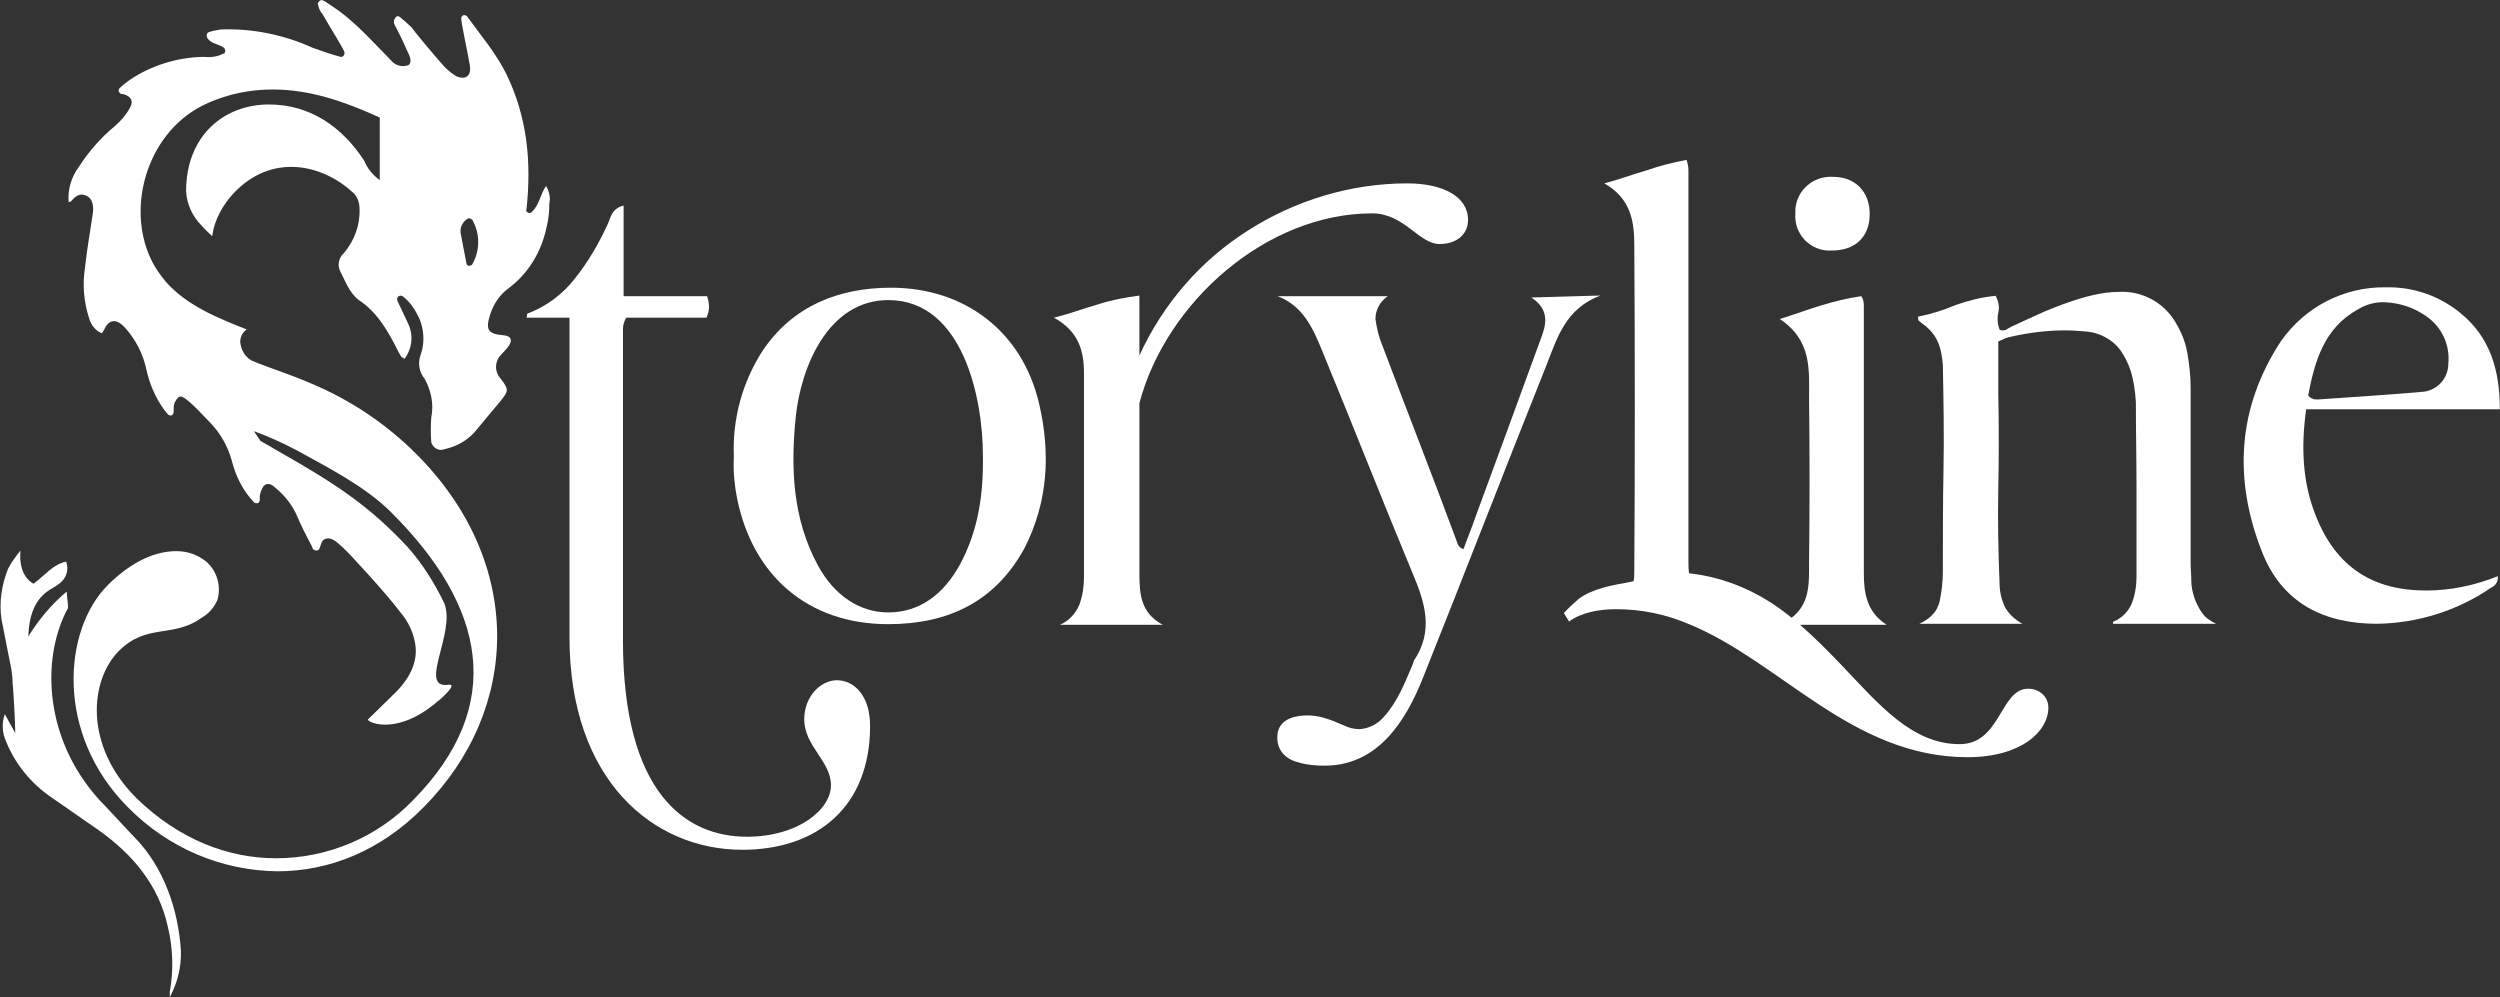
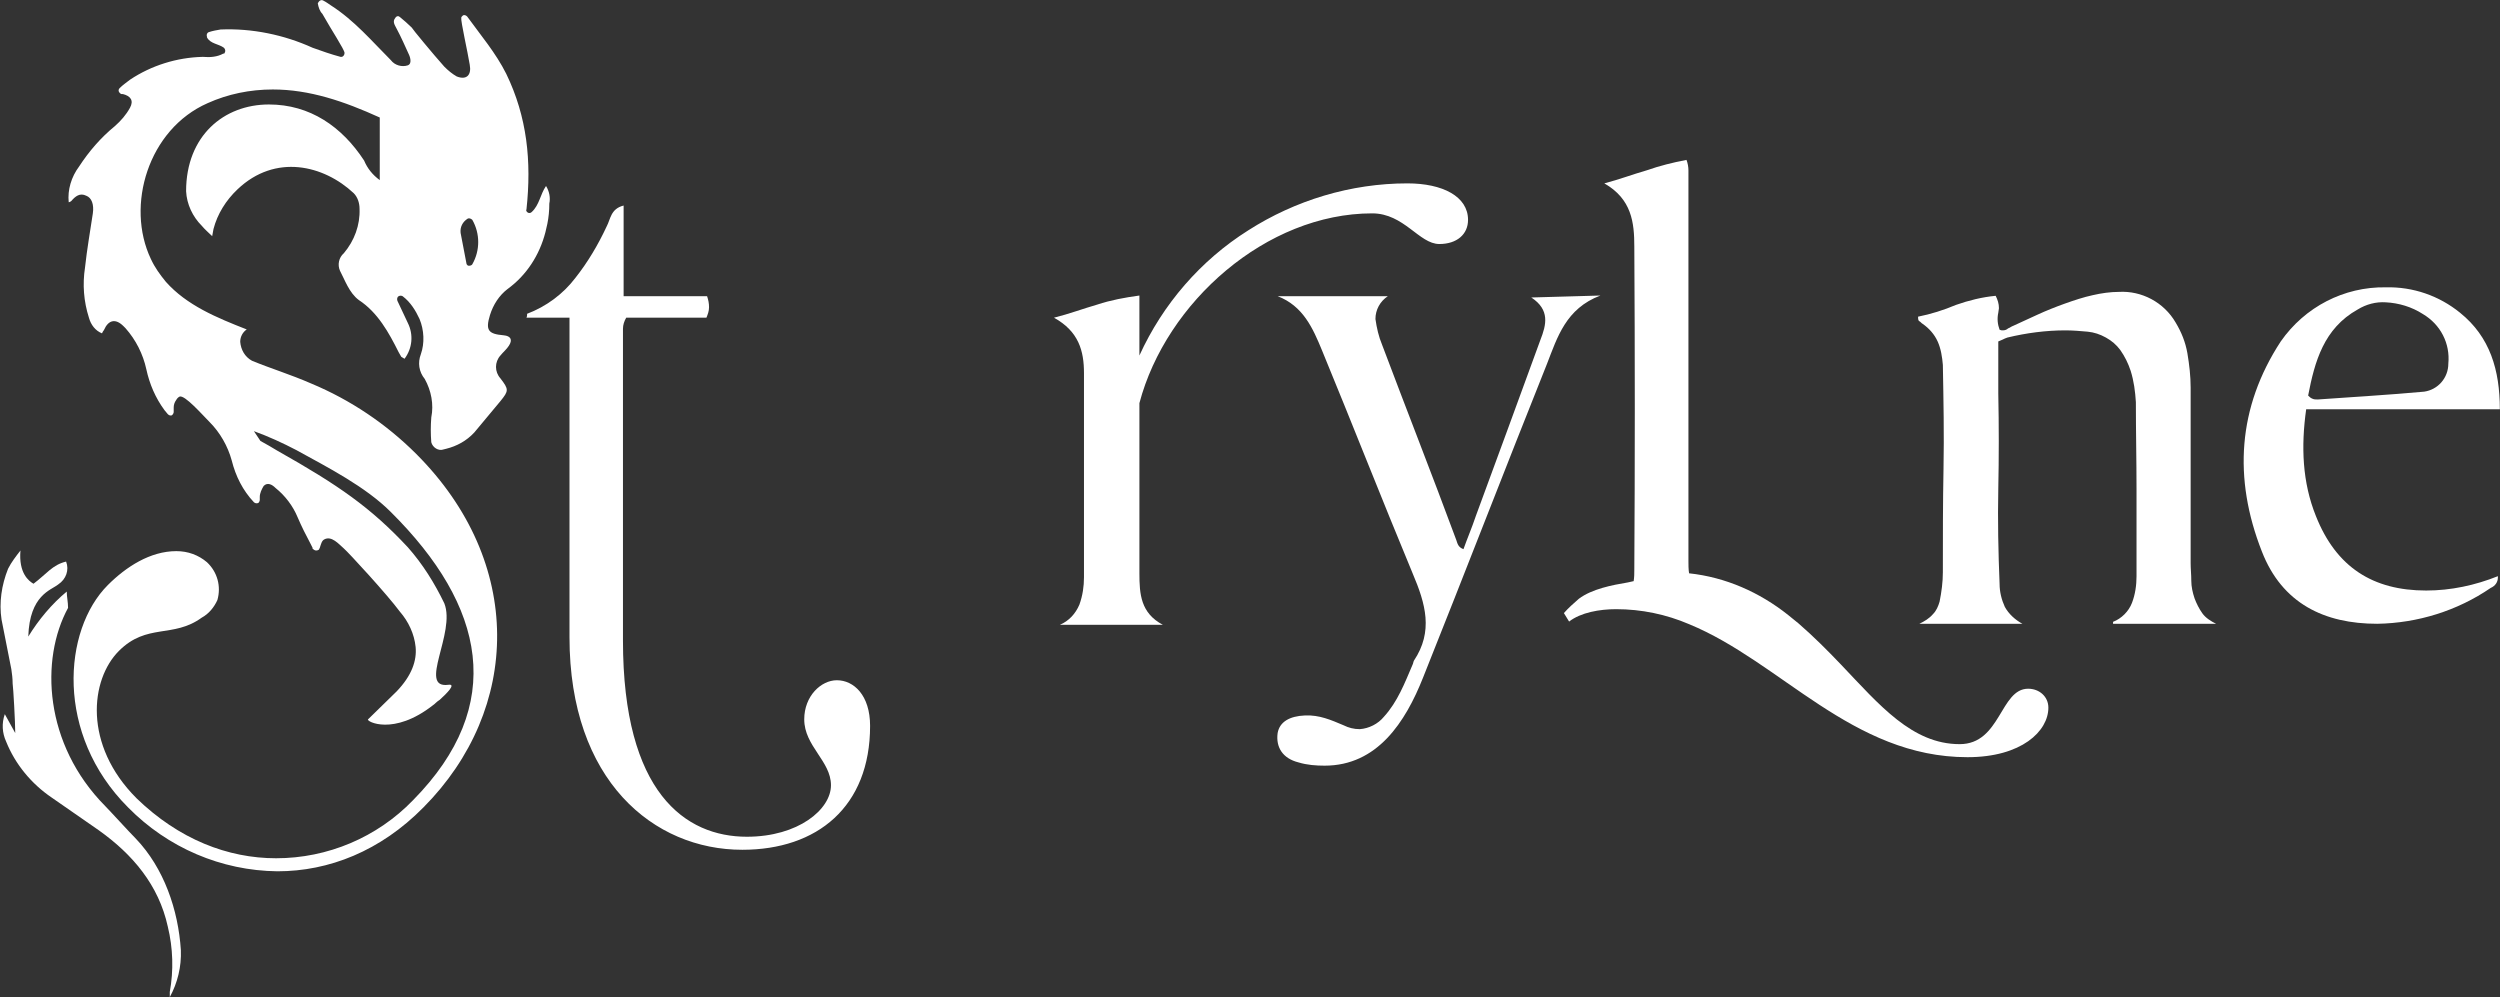
<svg xmlns="http://www.w3.org/2000/svg" id="Layer_1" x="0px" y="0px" viewBox="0 0 383.4 152.9" style="enable-background:new 0 0 383.4 152.9;" xml:space="preserve">
  <rect x="0" y="0" width="383.4" height="152.9" fill="#333333" stroke="none" />
  <style type="text/css">	.st0{fill:#FFFFFF;}</style>
  <g id="Storyline_Logo_Black_RGB" transform="translate(-497.362 -799.478)">
    <path id="Path_215" class="st0" d="M808.4,905.1c-4.3,0-4.2,8.5-10.5,8.5c-7.3,0-12.3-6-18.2-12.2c-2.1-2.2-4.2-4.3-6.5-6.3  c-0.5-0.4-1-0.8-1.6-1.3c-4.4-3.5-9.6-5.8-15.2-6.4c-0.1-0.6-0.1-1.3-0.1-1.9v-58.8c0-0.3,0-0.7,0-1.1c0-0.5-0.1-1.1-0.3-1.6  c-2.1,0.4-4.1,0.9-6.1,1.6c-2.1,0.6-4.2,1.4-6.5,2c4.2,2.4,4.6,6,4.6,9.7c0.1,16.5,0.1,33.1,0,49.5c0,0.6,0,1.2-0.1,1.8l-0.9,0.2  c-2.4,0.4-5.5,1-7.5,2.5c-0.8,0.7-1.6,1.4-2.3,2.2l0,0l0.8,1.3c1.8-1.4,4.7-1.9,7.2-1.9c3.9,0,7.7,0.8,11.2,2.3  c14.1,5.8,25,20.4,42.7,20.4c8.3,0,12.4-4,12.4-7.6C811.5,906.3,810.1,905.1,808.4,905.1C808.4,905.1,808.4,905.1,808.4,905.1z" />
-     <path id="Path_216" class="st0" d="M783.2,887.3v-40c0-0.3,0-0.6,0-1c0-0.5-0.1-1-0.4-1.4c-2.1,0.3-4.1,0.8-6.1,1.4  c-2,0.6-4.1,1.4-6.4,2.1c5,3.3,4.5,7.9,4.5,12.3c0.1,8.3,0.1,16.5,0,24.8v1.5c0,2.6-0.2,5.1-2.4,7c-0.7,0.5-1.4,0.9-2.1,1.3h16.4  C783.6,893.3,783.2,890.4,783.2,887.3z M778.5,826.6c-3-0.2-5.6,2-5.8,5c0,0.2,0,0.5,0,0.7c-0.2,2.9,2,5.4,4.9,5.6  c0.2,0,0.5,0,0.7,0c3.6,0,5.8-2.1,5.8-5.6C784.1,828.9,781.9,826.6,778.5,826.6L778.5,826.6z" />
    <g id="Group_71" transform="translate(791.519 844.342)">
      <path id="Path_217" class="st0" d="M32.8,47.6c-0.5,1.3-1.6,2.4-2.9,2.9v0.3h15.8c-0.8-0.4-1.6-0.9-2.1-1.6   c-0.5-0.7-0.9-1.5-1.2-2.3c-0.3-0.9-0.5-1.8-0.5-2.7c0-1-0.1-1.8-0.1-2.7V14.6c0-1.8-0.2-3.5-0.5-5.3c-0.3-1.7-0.9-3.2-1.8-4.7   c-1.8-3.1-5.2-4.9-8.7-4.7c-1.3,0-2.7,0.2-4,0.5c-1.4,0.3-2.9,0.8-4.3,1.3s-2.9,1.1-4.2,1.7s-2.6,1.2-3.7,1.7   c-0.3,0.1-0.5,0.3-0.8,0.4c-0.2,0.2-0.5,0.3-0.8,0.3c-0.2,0-0.3,0-0.5-0.1c-0.3-0.8-0.4-1.7-0.2-2.6c0-0.2,0.1-0.5,0.1-0.7   c0-0.7-0.2-1.3-0.5-1.9C9.8,0.7,7.8,1.2,5.8,1.9C3.9,2.7,2,3.3,0,3.7c0,0.3,0,0.6,0.2,0.7c0.2,0.1,0.3,0.3,0.5,0.4   c1,0.7,1.8,1.6,2.3,2.7c0.5,1.1,0.7,2.4,0.8,3.6C3.9,16.6,4,21.8,3.9,27S3.8,37.6,3.8,42.9c0,1.5-0.2,3-0.5,4.5   c-0.2,0.7-0.5,1.4-1,1.9C1.7,50,1,50.4,0.2,50.8h15.8c-1.1-0.6-2.1-1.5-2.7-2.6c-0.5-1.1-0.8-2.3-0.8-3.5   c-0.2-4.9-0.3-9.8-0.2-14.6c0.1-4.8,0.1-9.7,0-14.6v-8c0.2-0.1,0.5-0.2,0.7-0.3c0.2-0.1,0.4-0.2,0.7-0.3c2.9-0.7,5.9-1.1,8.9-1.1   c1.1,0,2.3,0.1,3.4,0.2c1,0.1,1.9,0.4,2.8,0.9c0.9,0.5,1.6,1.1,2.2,1.9c0.7,1,1.2,2,1.6,3.2c0.5,1.6,0.7,3.2,0.8,4.8   c0,4.5,0.1,9,0.1,13.4v13.3C33.5,44.9,33.3,46.3,32.8,47.6z" />
    </g>
    <g id="Group_72" transform="translate(841.438 843.541)">
      <path id="Path_218" class="st0" d="M28,46.5c-8.2,0-13.8-3.6-16.9-11.4C9,29.9,8.8,24.4,9.6,18.7h29.7c0-6-1.5-11.1-6.1-14.8   C30,1.3,26-0.1,21.8,0C15.4-0.1,9.4,3,5.7,8.3c-6.6,10.1-7.3,21-2.9,32.2c3.1,8,9.6,11.1,17.7,11.1c6.2-0.1,12.3-2,17.4-5.5   c0.7-0.3,1.1-0.9,1.1-1.6v-0.2C35.5,45.7,31.8,46.5,28,46.5z M17.5,3.4c1.3-0.8,2.8-1.2,4.3-1.1c2,0.1,4,0.7,5.7,1.8   c2.7,1.6,4.2,4.5,3.9,7.6c0,2.2-1.6,4-3.7,4.3c-5.4,0.5-10.8,0.8-16.3,1.2c-0.3,0-0.6,0-0.8-0.1c-0.3-0.1-0.5-0.3-0.7-0.5   C10.9,11.4,12.3,6.3,17.5,3.4L17.5,3.4z" />
    </g>
    <path id="Path_219" class="st0" d="M625.7,903.8c-2.4,0-5,2.4-5,6c0,4.1,4.1,6.4,4.1,10.1s-5,7.9-12.9,7.9c-9.4,0-19-6.7-19-30.1  v-46.8c0-0.3,0-0.6,0-1c0-0.6,0.2-1.2,0.5-1.7h12.3c0.2-0.5,0.4-1,0.4-1.6c0-0.6-0.1-1.1-0.3-1.7H593v-13.9c-2,0.5-2,2.1-2.6,3.2  c-1.3,2.8-2.9,5.5-4.8,7.9c-1.9,2.5-4.5,4.4-7.4,5.5c0,0.2,0,0.4-0.1,0.6h6.6v49c0,22,12.9,32.6,26.5,32.6c11.5,0,19.6-6.6,19.6-19  C630.8,906.1,628.3,903.8,625.7,903.8z" />
-     <path id="Path_220" class="st0" d="M656.7,861.3c-2.6-11-11.4-17.7-22.7-17.7c-8,0-15.1,2.8-19.7,9.7c-3.1,4.8-4.6,10.4-4.4,16v0.5  c-0.1,2,0.1,4.1,0.5,6.1c2.4,11.9,10.9,19.3,23.2,19.3c9.1,0,16.4-3.4,20.9-11.7C658.1,876.4,658.5,869,656.7,861.3z M644.5,886.2  c-2.4,4.3-6,7.2-10.9,7.2c-4.4,0-8.3-2.6-10.8-7.2c-3.9-7.2-4.2-15-3.4-22.8c0.8-7.7,5-17.9,14.2-17.9c11.4,0,14.5,15,14.5,23.8  C648.2,875.3,647.4,880.9,644.5,886.2L644.5,886.2z" />
    <path id="Path_221" class="st0" d="M707.8,832.2c4.9,0,7.2,4.7,10.3,4.7c2.7,0,4.4-1.5,4.4-3.7c0-3.6-3.9-5.6-9.3-5.6  c-8.7,0-17.2,2.6-24.4,7.2c-7.3,4.6-13.1,11.3-16.7,19.2v-9.2c-2.2,0.3-4.4,0.7-6.5,1.4c-2.1,0.6-4.2,1.4-6.6,2  c3.8,2.1,4.6,5.1,4.6,8.5v31.3c0,1.4-0.2,2.8-0.7,4.2c-0.6,1.4-1.6,2.5-3,3.1h15.8c-3.4-1.8-3.6-4.7-3.6-7.9v-26.1  C676.2,845.8,691.6,832.2,707.8,832.2z" />
    <path id="Path_222" class="st0" d="M732.2,845.1c2.9,1.9,2.3,4.2,1.4,6.5c-3.3,9.1-6.6,18-9.9,27c-0.6,1.8-1.3,3.4-1.9,5.1  c-0.8-0.3-0.9-0.8-1.1-1.4c-3.7-10-7.6-19.9-11.4-30c-0.5-1.2-0.8-2.5-1-3.9c0-1.4,0.7-2.7,1.9-3.5h-16.9c3.9,1.5,5.4,4.9,6.8,8.3  c4.7,11.4,9.2,22.9,13.9,34.2c2,4.7,3.2,8.9,0.2,13.4c-0.1,0.2-0.1,0.4-0.2,0.6c-1.2,2.8-2.3,5.7-4.4,8c-0.9,1.1-2.3,1.8-3.7,1.9  c-0.9,0-1.7-0.2-2.5-0.6c-1.9-0.8-3.7-1.6-5.9-1.5c-2.4,0.1-3.9,1-4.2,2.7c-0.3,2.2,0.8,3.9,3.2,4.5c1.3,0.4,2.7,0.5,4,0.5  c8.1,0,12.4-6.7,15.1-13.5c6.4-16,12.6-32.1,19-48.1c1.6-4.1,2.9-8.5,8.2-10.5L732.2,845.1z" />
    <path id="Path_223" class="st0" d="M523.4,952.4c0-0.3,0-0.5,0-0.8c0.6-3.3,0.5-6.7-0.3-10c-1.4-6.4-5.4-11.1-10.6-14.8  c-2.4-1.7-4.8-3.3-7.2-5c-3.1-2.1-5.6-5.1-7-8.6c-0.6-1.3-0.7-2.8-0.2-4.2l1.6,2.9c0-1.6-0.3-7-0.4-7.6c0-0.8-0.1-1.5-0.2-2.2  c-0.5-2.5-1-5-1.5-7.6c-0.4-2.6,0-5.3,1-7.8c0.5-1,1.2-1.9,1.9-2.8c-0.3,3.5,1.3,4.7,2,5.1c2-1.5,2.9-2.9,5-3.4  c0.5,1.3,0,2.7-1.2,3.5c-1.1,0.9-4.4,1.6-4.6,8c1.6-2.6,3.6-5,5.9-6.9c0,0.8,0.2,1.6,0.2,2.5c-4.3,7.9-3.7,20.9,5.7,30.4  c0.7,0.7,3.7,4,4.7,5c4.3,4.5,6.5,10.9,6.9,17.1C525.2,947.7,524.6,950.2,523.4,952.4z" />
    <path id="Path_224" class="st0" d="M581.1,828c-0.9,1.3-1,2.9-2.2,4c-0.2,0.2-0.5,0.2-0.7,0c-0.1-0.1-0.2-0.3-0.1-0.4  c0.8-7.4,0.1-14.2-3.1-20.8c-1.6-3.2-3.9-5.9-6-8.8c-0.2-0.2-0.5-0.3-0.7-0.1c-0.1,0.1-0.2,0.2-0.2,0.3c-0.1,0.5,1,5.3,1.3,7.2  c0.3,1.6-0.5,2.4-2,1.8c-0.7-0.4-1.3-0.9-1.9-1.5c-1.7-1.9-5-5.9-5-6c-0.6-0.6-1.2-1.1-1.8-1.6c-0.2-0.2-0.5-0.2-0.7,0.1  c0,0,0,0,0,0c-0.5,0.6-0.1,1.1,0.2,1.7c0.7,1.3,1.3,2.7,1.9,4c0,0,0.6,1.3-0.2,1.6c-0.9,0.3-2,0-2.6-0.8c-2.9-2.9-5.6-6.1-9.2-8.4  c-0.3-0.2-0.7-0.5-1.1-0.7c-0.3-0.2-0.6-0.1-0.8,0.2c0,0.1-0.1,0.1-0.1,0.2c0.1,0.6,0.3,1.2,0.7,1.6c1.4,2.5,3.4,5.5,3.4,6  c0,0.3-0.2,0.6-0.5,0.6c0,0-0.1,0-0.1,0c-1.5-0.4-2.9-0.9-4.3-1.4c-4.4-2-9.3-3-14.1-2.8h0c-0.6,0.1-1.2,0.2-1.8,0.4  c-0.3,0.1-0.4,0.4-0.3,0.7c0,0,0,0.1,0,0.1c0.5,1,1.8,1,2.6,1.6c0.2,0.2,0.3,0.5,0.1,0.8c0,0.1-0.1,0.1-0.2,0.1  c-0.9,0.5-2,0.6-3.1,0.5h-0.1c-3.9,0.1-7.8,1.3-11.1,3.5l0,0c-0.5,0.4-1.1,0.8-1.6,1.3c-0.2,0.2-0.2,0.5,0,0.7  c0.1,0.1,0.2,0.2,0.3,0.2c0.1,0,0.1,0,0.2,0c1.2,0.3,1.7,1,1.1,2.1c-0.6,1.1-1.4,2-2.3,2.8c-2.2,1.8-4,3.9-5.5,6.2  c-1.2,1.6-1.8,3.6-1.6,5.5c0.1,0,0.3-0.1,0.4-0.2c0.6-0.7,1.3-1.3,2.3-0.8c0.8,0.3,1.2,1.3,1,2.7c-0.4,2.7-0.9,5.5-1.2,8.3  c-0.4,2.6-0.2,5.2,0.6,7.7c0.3,1.1,1,2,2,2.4c0.1-0.2,0.2-0.4,0.3-0.5c0.7-1.6,1.8-1.8,3-0.6c0.1,0.1,0.2,0.2,0.3,0.3  c1.6,1.8,2.7,4,3.2,6.3c0.5,2.3,1.4,4.4,2.8,6.3c0.2,0.2,0.3,0.4,0.5,0.6c0.2,0.2,0.5,0.3,0.7,0.1c0.1-0.1,0.2-0.3,0.2-0.4V862  c0-0.4,0.1-0.8,0.4-1.2c0.1-0.2,0.3-0.4,0.5-0.5c0.8-0.3,3.5,2.8,4.6,3.9c1.6,1.6,2.8,3.7,3.4,5.9c0.6,2.4,1.7,4.6,3.4,6.4  c0.2,0.2,0.5,0.2,0.7,0.1c0.1-0.1,0.2-0.3,0.2-0.4c0-0.2,0-0.3,0-0.4v-0.1c0-0.6,0.3-1.2,0.6-1.7c0.6-0.6,1.3-0.2,1.8,0.3  c1.5,1.2,2.7,2.8,3.4,4.5c0.6,1.4,1.3,2.8,2,4.1c0.1,0.2,0.2,0.4,0.3,0.6c0,0,0,0,0,0.1c0,0,0,0.1,0.1,0.1c0.2,0.2,0.5,0.3,0.8,0.1  c0,0,0.1,0,0.1-0.1c0-0.1,0.1-0.1,0.1-0.2c0.2-0.6,0.3-1.1,0.7-1.3c1.1-0.6,2.2,0.7,3,1.4c0.7,0.6,6.6,7,8.6,9.7  c1.3,1.5,2.2,3.4,2.4,5.4c0.2,2.1-0.6,4.4-2.9,6.8l-4.4,4.3c-0.3,0.3,3.9,2.6,10-2.2c0.2-0.1,0.5-0.5,1-0.8c1.1-1,2.6-2.5,1.3-2.3  c-4.7,0.6,1.2-8-0.6-12.5c-1.5-3.1-3.3-6-5.6-8.6c-5.7-6.1-10.6-9.5-20-14.8c-0.8-0.5-1.7-1-2.6-1.5l-1-1.5  c2.2,0.8,4.4,1.8,6.5,2.9c4.9,2.7,10.6,5.6,14.5,9.5c14.5,14.4,17.8,29.6,3.4,44.2c-5.5,5.7-13.1,8.9-21,8.9  c-7.4,0-14.9-2.9-21.4-9.2c-8.2-8.2-7.1-18.2-2.7-22.6c4.3-4.3,8.3-1.9,12.7-5.1c1.1-0.6,1.9-1.6,2.4-2.7c0.6-2.1,0-4.3-1.6-5.8  c-1.3-1.1-2.9-1.7-4.7-1.7c-4,0-7.7,2.4-10.5,5.2c-6.9,6.9-8.1,22.9,3.1,34.1c6.1,6.2,14.3,9.7,22.9,9.8c7.9,0,15.8-3.1,22.4-9.8  c15-15.1,15.5-37.6-1.1-54.2c-4.6-4.6-10.1-8.3-16.1-10.8c-3.2-1.4-6.2-2.3-9.1-3.5c-1.1-0.6-1.7-1.7-1.8-2.9c0-0.8,0.4-1.5,1-1.9  c-4.6-1.8-9.2-3.7-12.4-7.3c-0.9-1.1-1.7-2.2-2.3-3.5c-3.9-8.2-0.4-19.9,8.7-23.9c3.1-1.4,6.5-2.1,10-2.1c5.6,0,10.9,1.8,16.4,4.3  v9.6c-1.1-0.8-1.9-1.8-2.4-3c-3.4-5.2-8.3-8.6-14.6-8.6c-6.9,0-12.7,4.8-12.7,13.3c0.1,2,1,3.9,2.4,5.3c0.5,0.6,1.1,1.1,1.6,1.6  l0,0c0.1-0.4,0.1-0.7,0.2-1.1c0.6-2.3,1.9-4.4,3.7-6.1c5.8-5.5,13.2-3.7,17.8,0.6l0,0c0.6,0.6,0.9,1.5,0.9,2.4  c0.1,2.5-0.8,4.9-2.4,6.8c-0.8,0.7-1,1.8-0.6,2.7c0.7,1.3,1.4,3.4,2.9,4.5c2.9,1.9,4.6,5,6.1,8c0.1,0.2,0.3,0.5,0.4,0.7  c0.2,0.1,0.3,0.2,0.5,0.3c1.2-1.6,1.4-3.7,0.5-5.5c-0.5-1.1-1.1-2.3-1.6-3.4c-0.1-0.3,0-0.6,0.2-0.7c0.2-0.1,0.4-0.1,0.6,0  c1.2,0.9,2,2.2,2.6,3.5c0.7,1.7,0.8,3.7,0.2,5.4c-0.5,1.3-0.3,2.7,0.6,3.8c1,1.8,1.4,3.9,1,5.9l0,0c-0.1,1.3-0.1,2.5,0,3.8  c0.2,0.8,1.1,1.4,1.9,1.1c0.1,0,0.3-0.1,0.4-0.1c1.6-0.4,3.1-1.2,4.3-2.5l0,0c1.3-1.6,2.7-3.2,4-4.8c1.3-1.6,1.3-1.8,0-3.5  c-0.9-1-0.9-2.5,0-3.5c0.4-0.5,1-1,1.3-1.5c0.6-0.9,0.3-1.5-0.8-1.6c-2.4-0.2-2.8-0.8-2.1-3.1c0.5-1.6,1.4-3,2.7-4  c2.9-2.1,4.9-5.2,5.8-8.7c0,0,0.3-1.3,0.3-1.3c0.2-1,0.3-2,0.3-3.1C581.8,829.8,581.6,828.8,581.1,828z M569.8,840  c-0.1,0.2-0.5,0.3-0.7,0.2c-0.1-0.1-0.2-0.2-0.2-0.3c-0.3-1.5-0.6-3.1-0.9-4.7c-0.1-0.9,0.3-1.7,1.1-2.2c0.2-0.1,0.5,0,0.7,0.2  C571,835.3,571,837.9,569.8,840L569.8,840z" />
  </g>
</svg>